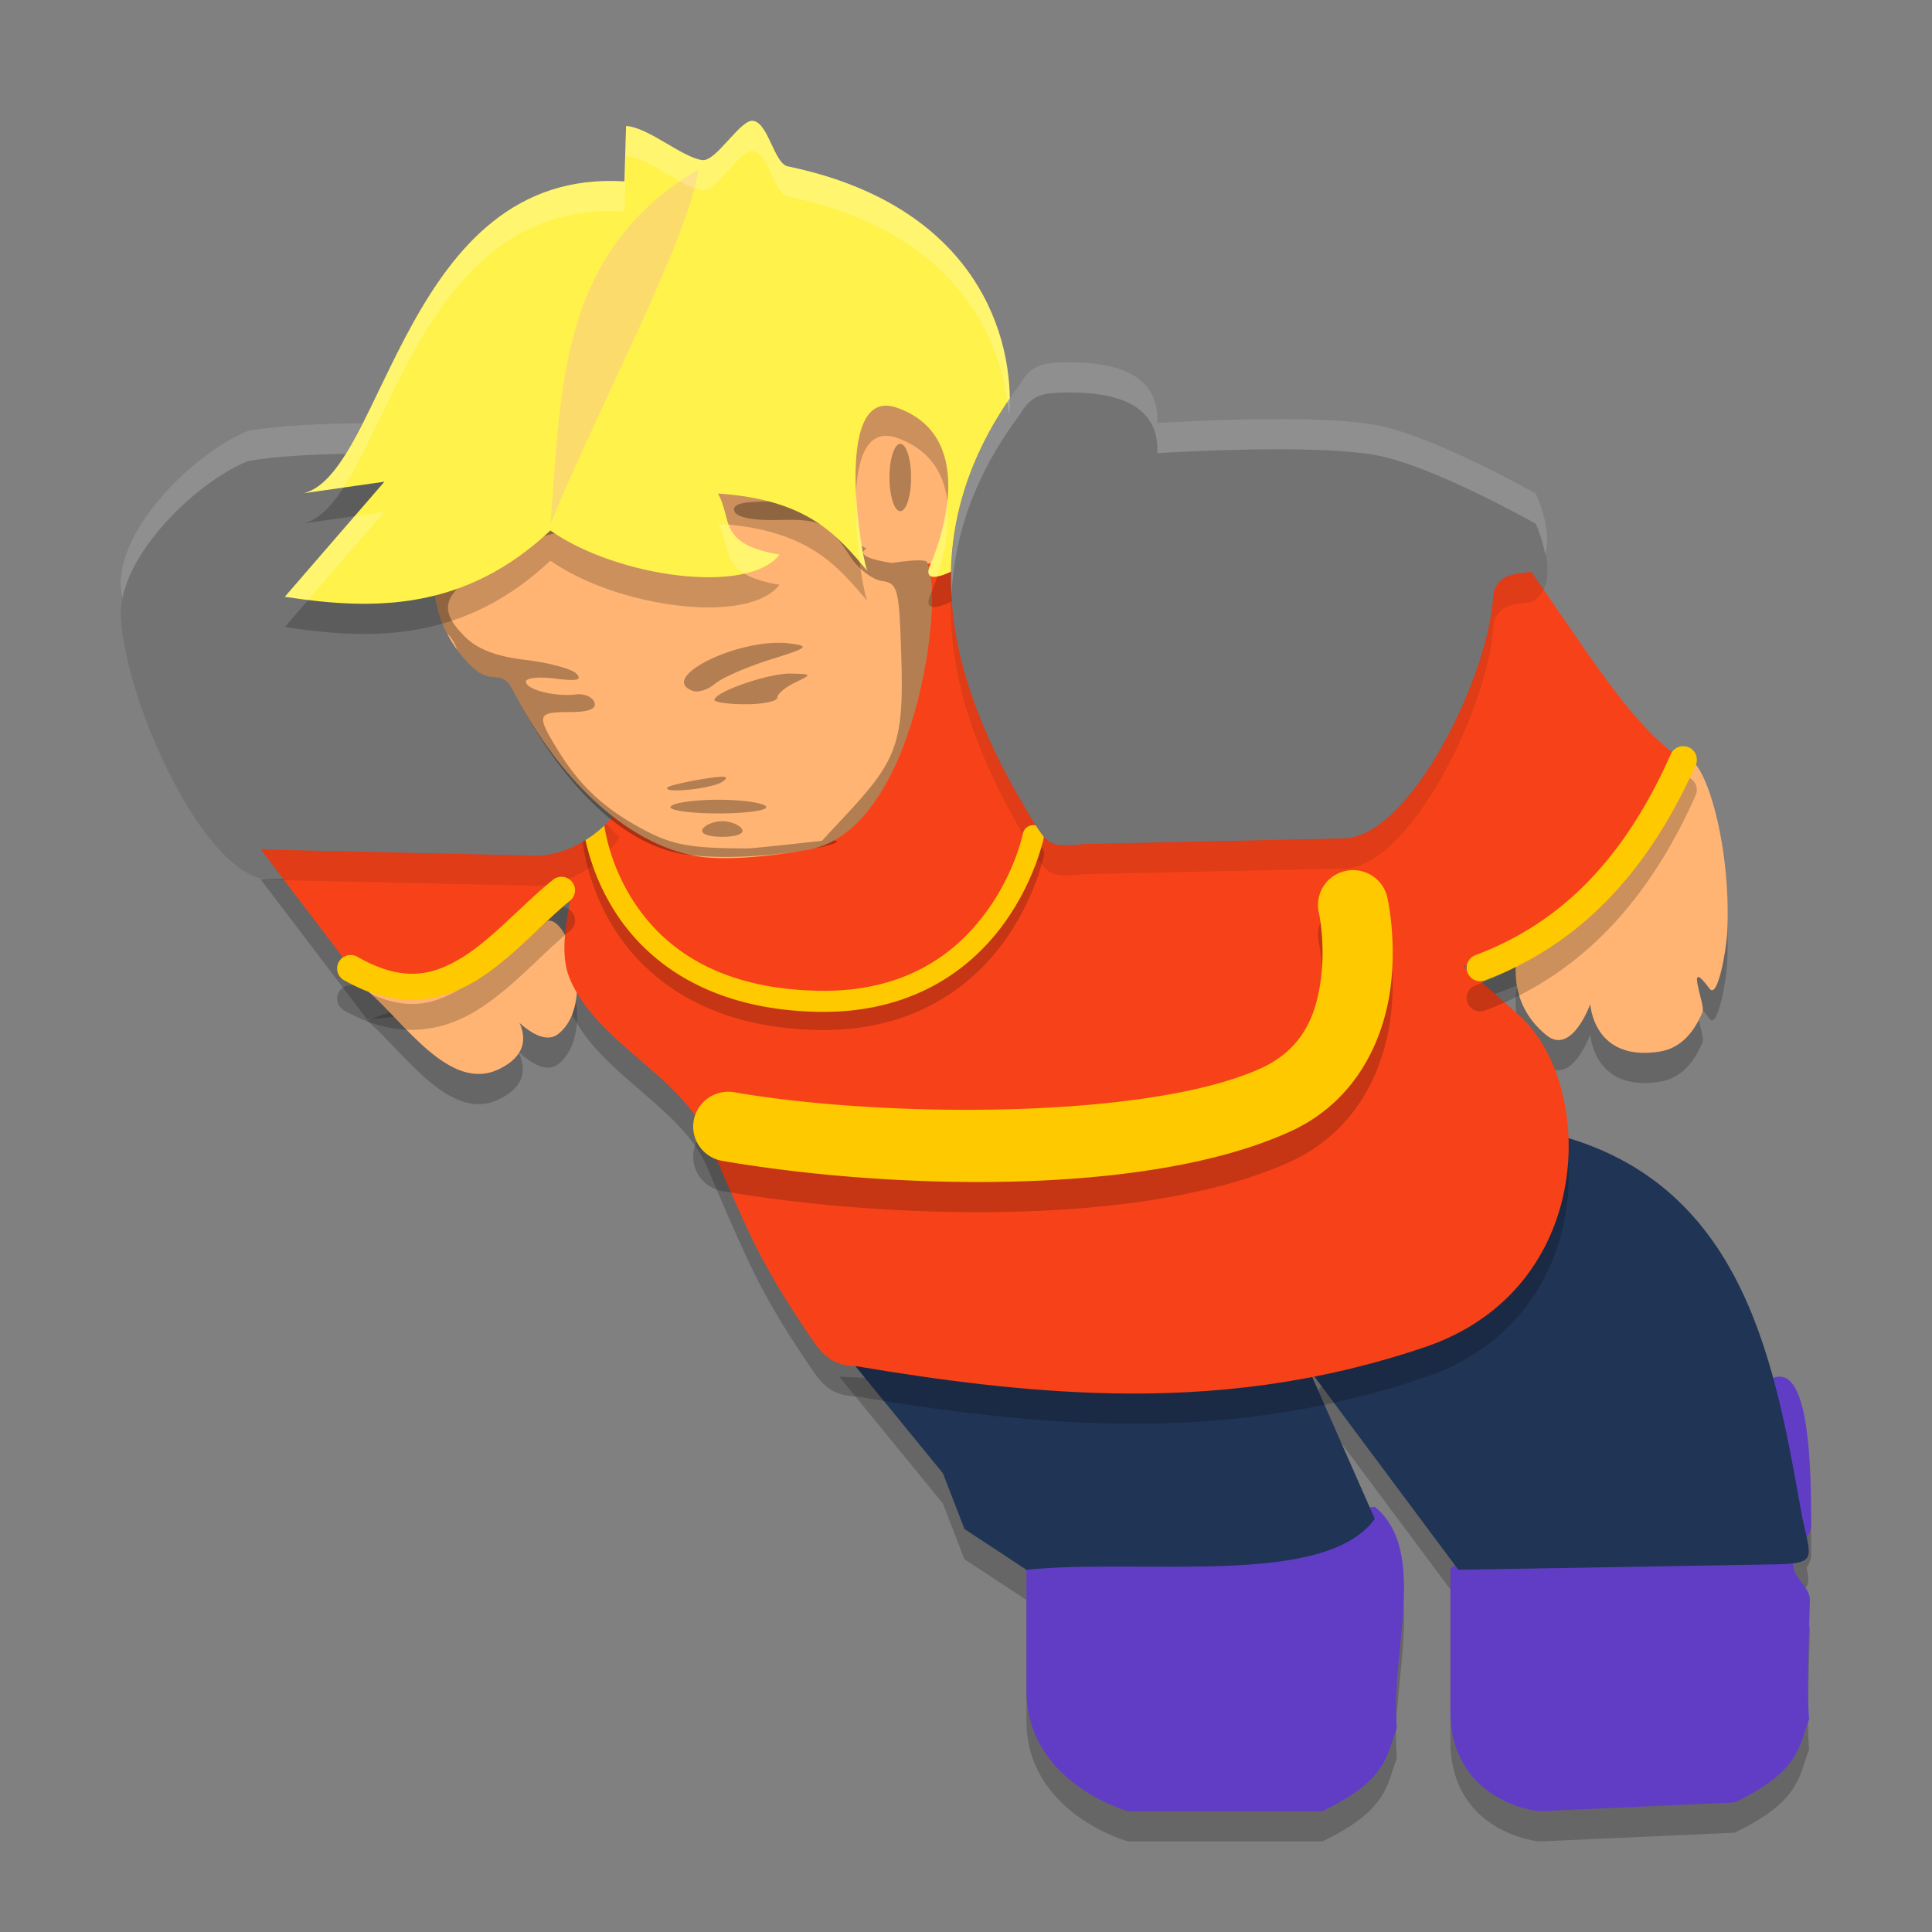
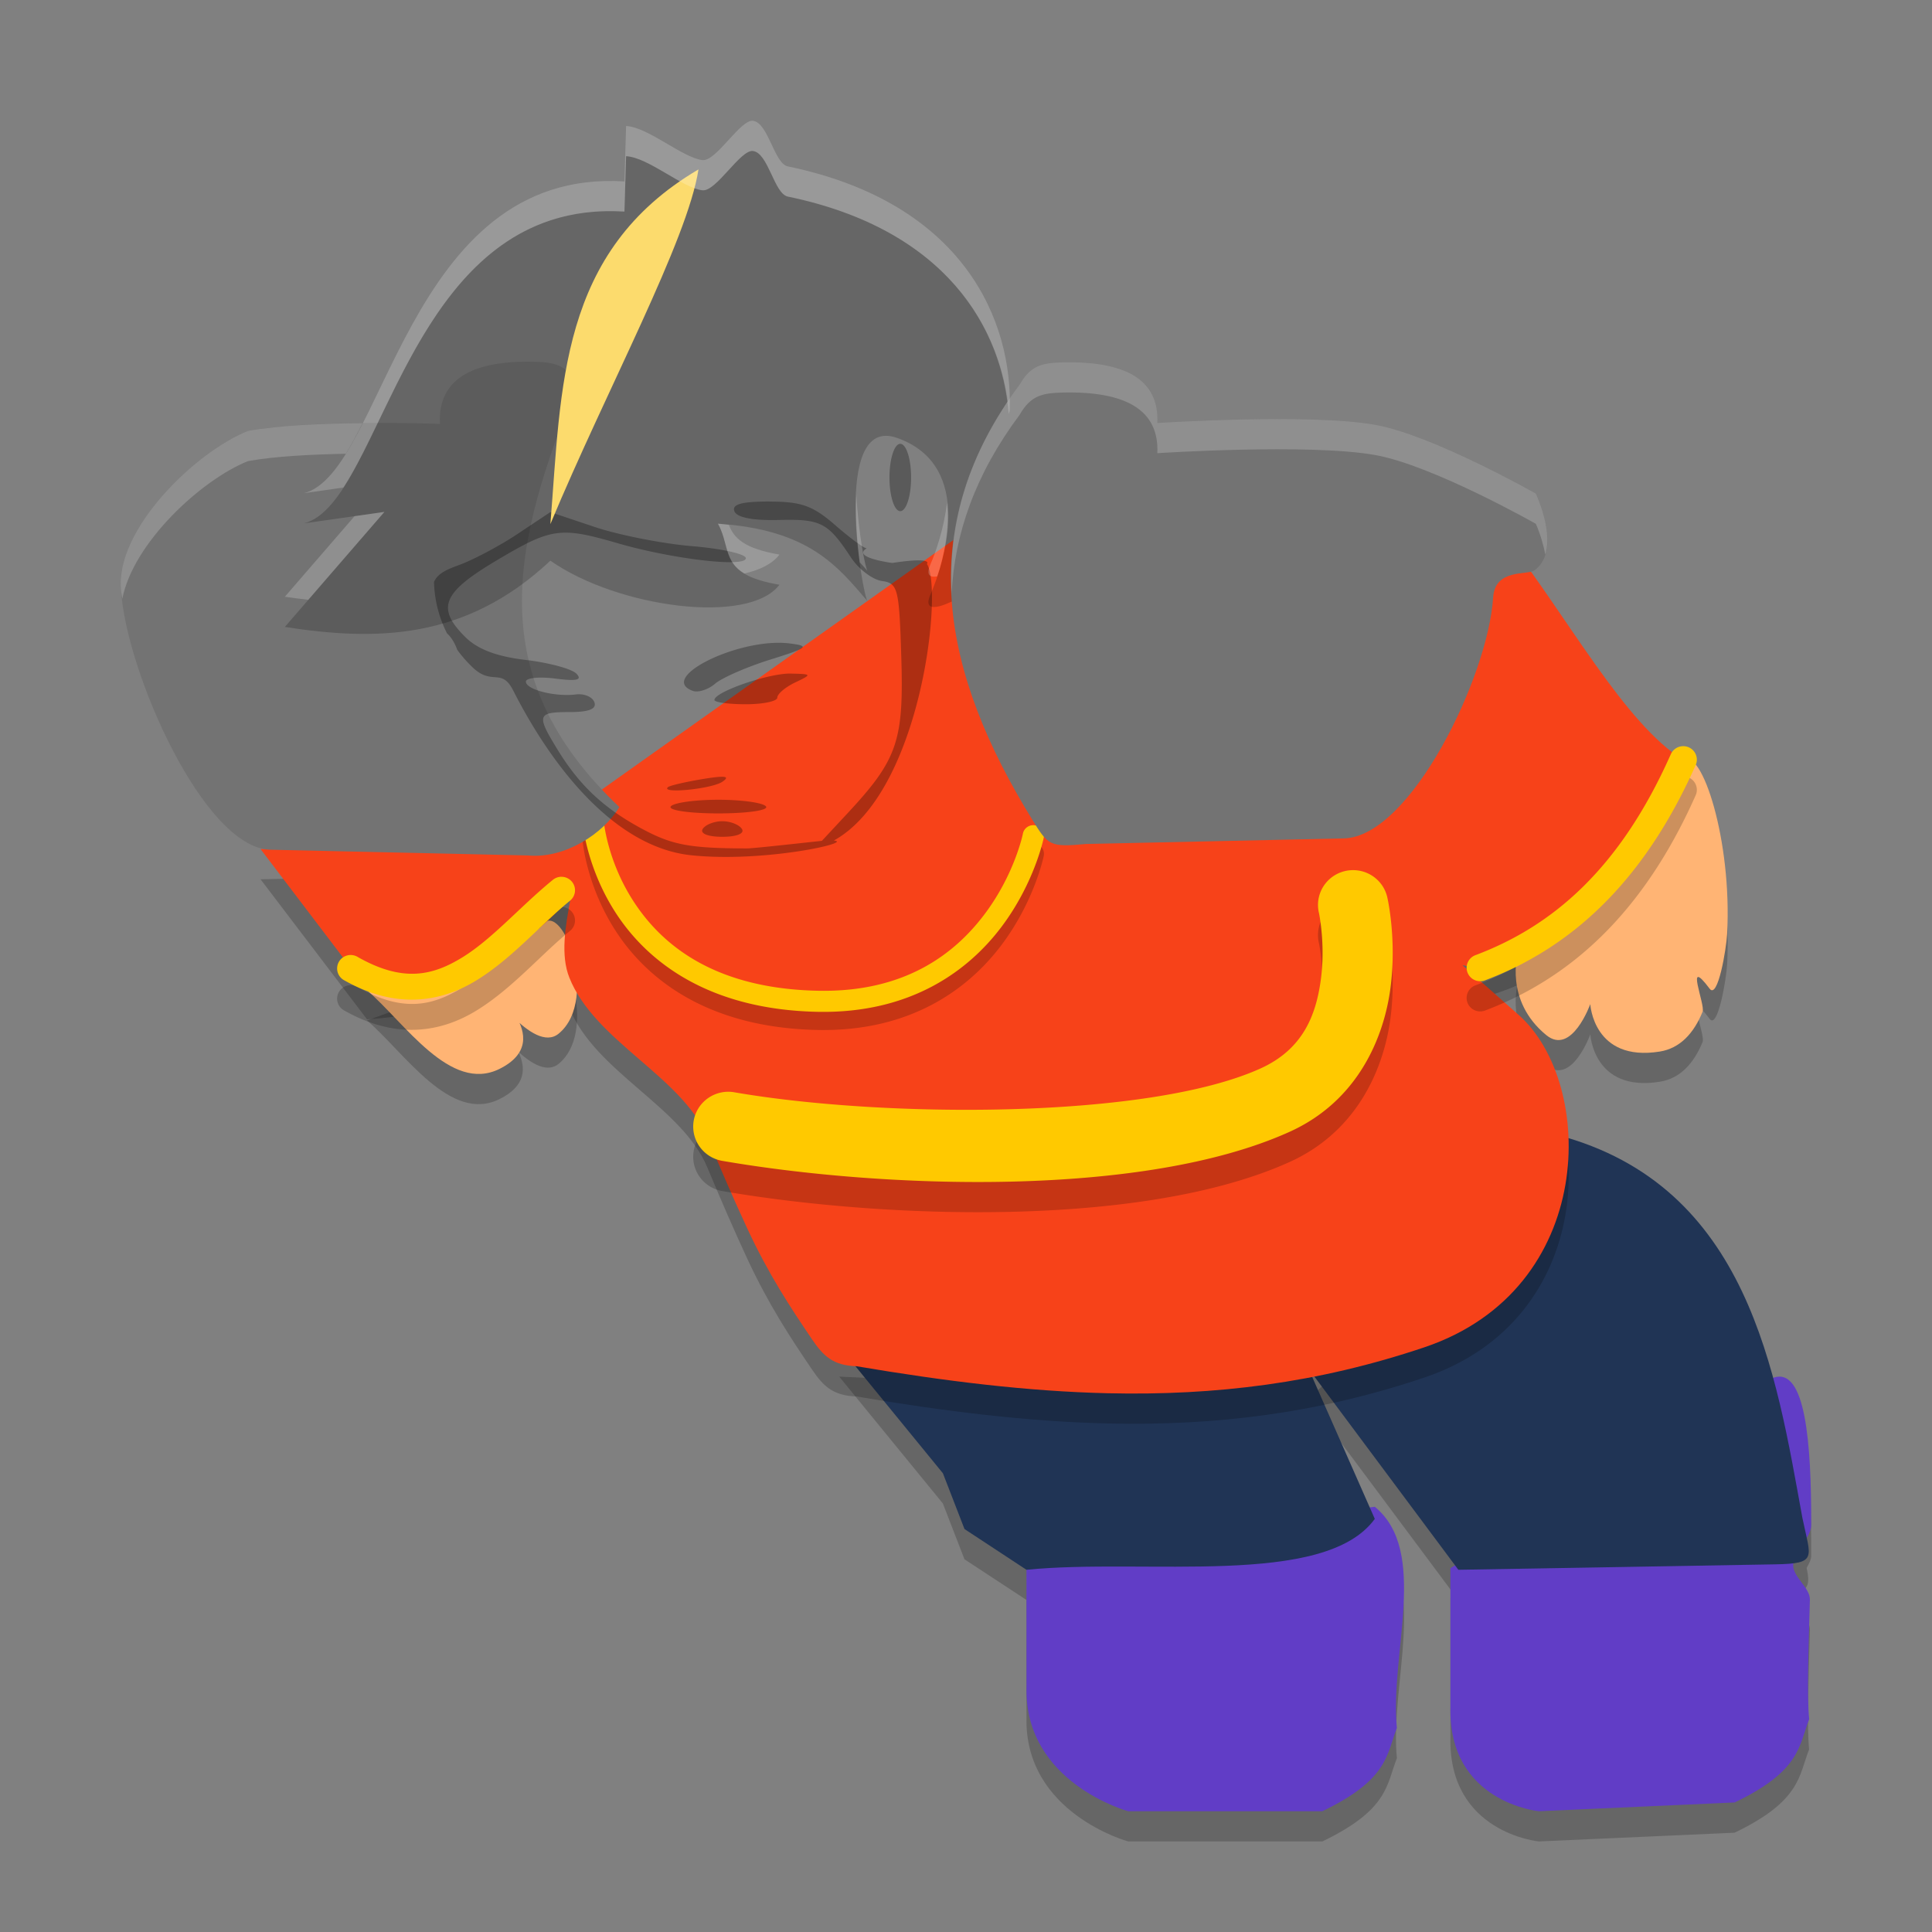
<svg xmlns="http://www.w3.org/2000/svg" width="64" height="64" version="1.1">
  <rect width="100%" height="100%" fill="#808080" stroke="none" />
  <path style="opacity:0.2" d="m 55.877,26.131 c -0.041,-1.59e-4 -0.08,0.012 -0.119,0.039 -1.815,4.669 -3.86,5.385 -5.477,6.396 0,0 -0.464,1.573 0.941,2.723 0.845,0.692 1.459,-1.025 1.459,-1.025 0,0 0.1,1.924 2.303,1.57 0.67,-0.108 1.126,-0.603 1.418,-1.32 0.095,-0.232 -0.613,-1.889 0.232,-0.762 0.27,0.36 0.553,-1.311 0.58,-1.816 0.157,-2.889 -0.717,-5.802 -1.338,-5.805 z M 18.156,31.5 c -0.099,0.015 -0.193,0.092 -0.277,0.242 l -5.721,2.062 c 1.255,1.08 2.758,3.415 4.389,2.605 0.881,-0.437 0.88,-1.033 0.625,-1.566 0.454,0.413 0.962,0.703 1.334,0.398 1.229,-1.006 0.341,-3.85 -0.35,-3.742 z" />
  <path style="opacity:0.2" d="m 51.601,38.602 -8.254,7.742 4.852,6.512 -0.152,0.09 v 4.605 C 47.974,60.718 50.976,61 50.976,61 l 6.484,-0.289 c 2.198,-1.056 2.124,-1.886 2.469,-2.758 -0.077,-0.788 -0.019,-2.294 0.027,-3.957 0.011,-0.404 -0.563,-0.746 -0.555,-1.16 4.18e-4,-0.021 0.016,-0.045 0.02,-0.066 0.493,-0.075 0.541,-0.295 0.426,-0.832 0.083,-0.142 0.152,-0.279 0.152,-0.41 0.007,-2.771 -0.197,-5.235 -1.238,-4.895 l -0.039,0.023 c -0.967,-3.538 -2.721,-6.889 -7.121,-8.055 z m -8.254,7.742 -15.547,-0.742 3.434,4.203 0.715,1.848 2.055,1.348 v 3.895 C 33.931,60.062 37.371,61 37.371,61 h 6.434 c 2.198,-1.056 2.124,-1.886 2.469,-2.758 -0.242,-2.444 1.073,-5.853 -0.73,-7.328 l -0.168,0.02 z" />
  <path style="fill:#613dc6" d="m 48.047,51.946 10.714,-6.312 c 1.041,-0.341 1.245,2.122 1.238,4.893 -9.76e-4,0.408 -0.591,0.896 -0.599,1.309 -0.008,0.415 0.566,0.755 0.555,1.159 -0.046,1.663 -0.101,3.169 -0.024,3.957 -0.345,0.872 -0.271,1.702 -2.469,2.757 l -6.485,0.29 c 0,0 -3.003,-0.284 -2.93,-3.451 z" />
  <path style="fill:#613dc6" d="m 34.003,51.293 11.539,-1.379 c 1.803,1.475 0.489,4.885 0.731,7.328 -0.345,0.872 -0.271,1.702 -2.469,2.757 h -6.432 c 0,0 -3.441,-0.937 -3.368,-4.104 z" />
  <path style="fill:#203455" d="m 27.8,44.6 15.549,0.743 2.193,4.972 C 43.877,52.607 37.929,51.608 34.003,52.001 l -2.053,-1.35 -0.715,-1.847 z" />
  <path style="fill:#203455" d="m 43.349,45.343 8.251,-7.743 c 6.343,1.681 7.231,7.896 8.106,12.679 0.273,1.335 0.527,1.517 -0.909,1.542 l -10.487,0.18 z" />
  <path style="opacity:0.2" d="m 32.109,18.515 -13.083,9.287 c 0.141,0.325 0.175,0.709 0.155,1.124 l -10.55,0.201 3.527,4.639 c 2.628,-0.177 4.709,-0.943 6.295,-2.568 l 0.447,-0.424 c -0.181,0.941 -0.33,1.88 -0.041,2.608 0.843,2.12 3.732,3.273 4.574,5.294 0.438,1.05 0.876,2.06 1.313,3.003 0.717,1.543 1.433,2.625 2.15,3.684 0.384,0.566 0.701,0.871 1.482,0.897 2.941,0.498 5.674,0.833 8.319,0.894 3.559,0.082 6.957,-0.333 10.482,-1.52 5.738,-1.931 5.688,-8.748 3.129,-11.012 l -1.864,-1.65 c 0.188,0.047 0.379,0.08 0.574,0.093 3.998,-1.035 5.223,-4.217 6.74,-6.894 -1.922,-1.178 -3.844,-4.739 -5.766,-7.207 l -5.78,7.751 -1.411,1.137 c 0.182,0.187 0.371,0.399 0.564,0.625 z" />
  <path style="fill:#ffb474" d="m 55.757,25.17 c -1.815,4.669 -3.858,5.384 -5.475,6.396 0,0 -0.464,1.573 0.94,2.723 0.845,0.692 1.458,-1.026 1.458,-1.026 0,0 0.101,1.925 2.303,1.571 0.67,-0.108 1.126,-0.603 1.418,-1.32 0.095,-0.232 -0.612,-1.888 0.234,-0.761 0.27,0.36 0.551,-1.31 0.578,-1.816 0.167,-3.081 -0.837,-6.192 -1.457,-5.766 z" />
  <path style="fill:#ffb474" d="m 12.157,32.804 5.721,-2.063 c 0.671,-1.199 2.032,2.351 0.627,3.501 -0.845,0.692 -2.399,-1.649 -2.399,-1.649 0,0 2.435,1.825 0.44,2.816 -1.631,0.809 -3.133,-1.526 -4.389,-2.605 z" />
  <path style="fill:#f74219" d="m 32.109,17.514 -13.083,9.287 c 0.141,0.325 0.175,0.709 0.155,1.124 l -10.55,0.201 3.527,4.639 c 2.628,-0.177 4.709,-0.943 6.295,-2.568 l 0.447,-0.424 c -0.181,0.941 -0.33,1.88 -0.041,2.608 0.843,2.12 3.732,3.273 4.574,5.294 0.438,1.05 0.876,2.06 1.313,3.003 0.717,1.543 1.433,2.625 2.15,3.684 0.384,0.566 0.701,0.871 1.482,0.897 2.941,0.498 5.674,0.833 8.319,0.894 3.559,0.082 6.957,-0.333 10.482,-1.52 5.738,-1.931 5.688,-8.748 3.129,-11.012 l -1.864,-1.65 c 0.188,0.047 0.379,0.08 0.574,0.093 3.998,-1.035 5.223,-4.217 6.74,-6.894 -1.922,-1.178 -3.844,-4.739 -5.766,-7.207 l -5.78,7.751 -1.411,1.137 c 0.182,0.187 0.371,0.399 0.564,0.625 z" />
  <path style="opacity:0.2" d="m 19.613,27.463 a 0.351,0.349 0 0 0 -0.314,0.38 c 0,0 0.119,1.541 1.159,3.09 1.04,1.549 3.036,3.112 6.623,3.186 3.106,0.063 5.021,-1.381 6.106,-2.83 1.085,-1.449 1.384,-2.918 1.384,-2.918 a 0.352,0.349 0 1 0 -0.689,-0.139 c 0,0 -0.271,1.324 -1.258,2.641 -0.986,1.317 -2.641,2.607 -5.526,2.548 -3.391,-0.069 -5.118,-1.481 -6.054,-2.874 -0.936,-1.393 -1.045,-2.759 -1.045,-2.759 a 0.351,0.349 0 0 0 -0.35,-0.325 0.351,0.349 0 0 0 -0.036,0 z" />
-   <path style="opacity:0.1" d="m 17.715,12.984 c -2.09,-0.053 -3.211,0.582 -3.145,2.059 0,0 -4.173,-0.168 -6.355,0.23 -1.75,0.7 -4.411,3.277 -4.203,5.281 0.167,2.694 2.741,8.545 4.945,8.594 l 8.539,0.187 c 1.205,0.115 2.486,-0.715 3.02,-1.602 -4.578,-4.338 -3.556,-8.7 -1.387,-13.996 -0.361,-0.65 -0.747,-0.736 -1.414,-0.754 z m 17.48,0.02 c -0.668,0.018 -1.057,0.1 -1.418,0.734 -3.59,4.802 -2.542,9.604 0.414,14.406 0.534,0.865 0.584,0.924 1.789,0.812 l 8.539,-0.184 c 2.205,-0.048 4.778,-5.352 4.945,-7.98 0.062,-0.968 1.141,-0.731 1.371,-0.902 0.567,-0.422 0.561,-1.331 0.043,-2.539 0,0 -3.416,-1.938 -5.324,-2.277 -2.183,-0.389 -7.219,-0.062 -7.219,-0.062 0.066,-1.44 -1.05,-2.059 -3.141,-2.008 z" />
  <path style="fill:#ffc900" d="m 19.613,26.862 a 0.351,0.349 0 0 0 -0.314,0.38 c 0,0 0.119,1.541 1.159,3.09 1.04,1.549 3.036,3.112 6.623,3.186 3.106,0.063 5.021,-1.381 6.106,-2.83 1.085,-1.449 1.384,-2.918 1.384,-2.918 a 0.352,0.349 0 1 0 -0.689,-0.139 c 0,0 -0.271,1.324 -1.258,2.641 -0.986,1.317 -2.641,2.607 -5.526,2.548 -3.391,-0.069 -5.118,-1.481 -6.054,-2.874 -0.936,-1.393 -1.045,-2.759 -1.045,-2.759 a 0.351,0.349 0 0 0 -0.35,-0.325 0.351,0.349 0 0 0 -0.036,0 z" />
  <path style="fill:#737373" d="m 17.715,11.984 c -2.09,-0.053 -3.211,0.582 -3.144,2.058 0,0 -4.174,-0.165 -6.357,0.234 -1.75,0.7 -4.41,3.277 -4.203,5.281 0.167,2.694 2.74,8.542 4.945,8.591 l 8.539,0.19 c 1.205,0.115 2.489,-0.715 3.022,-1.602 -4.578,-4.338 -3.557,-8.703 -1.388,-13.999 -0.361,-0.65 -0.747,-0.735 -1.414,-0.753 z" />
-   <path style="fill:#ffb474" d="M 14.488,18.316 31.801,10.48 c -0.073,3.063 1.46,7.934 -1.096,8.199 0.602,0.906 -0.339,9.084 -4.112,9.496 0,0 -2.371,0.446 -3.7,0.154 -2.5,-0.55 -4.622,-2.954 -5.893,-5.457 -0.388,-0.765 -0.695,-0.154 -1.331,-0.754 -1.5,-1.415 -1.375,-3.195 -1.182,-3.803 z" />
  <path style="opacity:0.3" d="m 29.823,14.702 a 0.358,1.116 0 0 0 -0.358,1.115 0.358,1.116 0 0 0 0.358,1.116 0.358,1.116 0 0 0 0.358,-1.116 0.358,1.116 0 0 0 -0.358,-1.115 z m -4.336,1.911 c -0.92,0 -1.248,0.092 -1.159,0.323 0.08,0.207 0.607,0.311 1.472,0.289 1.398,-0.035 1.626,0.083 2.392,1.246 0.252,0.382 0.712,0.731 1.023,0.775 0.529,0.075 0.571,0.239 0.641,2.51 0.087,2.792 -0.124,3.405 -1.785,5.19 l -0.845,0.908 c -0.726,0.077 -2.272,0.252 -2.484,0.251 -1.848,-0.003 -2.45,-0.11 -3.388,-0.604 -1.318,-0.694 -2.138,-1.452 -2.883,-2.666 -0.709,-1.155 -0.679,-1.247 0.402,-1.247 0.634,0 0.896,-0.103 0.818,-0.323 -0.063,-0.178 -0.336,-0.295 -0.607,-0.261 -0.699,0.087 -1.663,-0.159 -1.663,-0.425 0,-0.124 0.439,-0.169 0.976,-0.1 0.716,0.092 0.901,0.048 0.696,-0.164 -0.154,-0.159 -0.911,-0.363 -1.681,-0.454 -0.957,-0.112 -1.589,-0.352 -1.996,-0.756 -0.972,-0.965 -0.768,-1.468 1.03,-2.538 1.821,-1.083 2.11,-1.125 4.003,-0.575 1.823,0.529 4.258,0.815 4.258,0.499 0,-0.138 -0.798,-0.317 -1.774,-0.398 -0.976,-0.081 -2.433,-0.368 -3.238,-0.638 l -1.464,-0.491 -1.086,0.724 c -0.597,0.398 -1.482,0.866 -1.966,1.04 -0.469,0.168 -0.698,0.309 -0.802,0.552 0.013,0.495 0.122,1.096 0.433,1.703 0.14,0.128 0.249,0.302 0.337,0.544 0.148,0.202 0.319,0.401 0.523,0.593 0.636,0.6 0.943,-0.011 1.331,0.754 1.27,2.503 3.347,5.19 5.893,5.457 2.408,0.253 5.429,-0.43 4.727,-0.486 2.914,-1.614 3.627,-8.347 3.084,-9.164 0,0 0.243,-0.243 -1.149,-0.032 0,0 -1.363,-0.177 -0.846,-0.484 -0.088,0 -0.561,-0.349 -1.05,-0.775 -0.731,-0.637 -1.118,-0.775 -2.173,-0.775 z m 0.351,4.681 c -1.658,-0.022 -4.009,1.189 -2.887,1.592 0.179,0.064 0.511,-0.043 0.738,-0.238 0.227,-0.195 1.046,-0.553 1.821,-0.796 1.265,-0.396 1.332,-0.451 0.649,-0.537 -0.103,-0.013 -0.211,-0.02 -0.321,-0.022 z m 0.358,1.019 c -0.725,-0.017 -2.529,0.606 -2.529,0.874 0,0.078 0.468,0.142 1.041,0.142 0.572,0 1.041,-0.099 1.041,-0.219 0,-0.12 0.263,-0.345 0.585,-0.499 0.573,-0.274 0.57,-0.281 -0.138,-0.298 z m -2.312,3.419 c -0.127,0.004 -0.328,0.029 -0.607,0.075 -0.572,0.095 -1.09,0.216 -1.15,0.268 -0.261,0.229 1.449,0.061 1.8,-0.177 0.175,-0.118 0.168,-0.173 -0.043,-0.166 z m -0.087,0.761 c -0.792,0 -1.504,0.102 -1.581,0.226 -0.077,0.124 0.634,0.226 1.581,0.226 0.947,0 1.659,-0.102 1.581,-0.226 -0.077,-0.124 -0.789,-0.226 -1.581,-0.226 z m 0.13,0.711 c -0.269,0 -0.562,0.116 -0.65,0.258 -0.094,0.151 0.176,0.258 0.65,0.258 0.475,0 0.745,-0.107 0.651,-0.258 -0.088,-0.142 -0.381,-0.258 -0.651,-0.258 z" />
  <path style="opacity:0.2" d="m 20.74,5.174 c 0.737,0.038 1.872,1.054 2.53,1.129 0.457,0.052 1.26,-1.364 1.679,-1.301 0.508,0.077 0.695,1.415 1.148,1.509 5.85,1.21 7.463,5.143 7.351,8.098 l -1.754,5.234 c 0,0 -1.239,0.687 -0.871,-0.15 0.425,-0.967 1.523,-4.271 -1.117,-5.19 -2.194,-0.764 -1.123,5.309 -0.964,5.415 -0.986,-1.142 -1.918,-2.369 -4.958,-2.57 0.489,0.877 -0.019,1.672 2.036,2.023 -1.021,1.348 -5.372,0.757 -7.588,-0.798 -2.814,2.642 -5.79,2.663 -8.796,2.195 L 12.734,16.958 10.069,17.337 C 12.753,16.65 13.417,6.554 20.685,7.009 Z" />
-   <path style="fill:#fff24b" d="m 20.74,4.175 c 0.737,0.038 1.872,1.054 2.53,1.129 0.457,0.052 1.26,-1.364 1.679,-1.301 0.508,0.077 0.695,1.415 1.148,1.509 5.85,1.21 7.463,5.143 7.351,8.098 l -1.754,5.234 c 0,0 -1.239,0.687 -0.871,-0.15 0.425,-0.967 1.523,-4.271 -1.117,-5.19 -2.194,-0.764 -1.123,5.309 -0.964,5.415 -0.986,-1.142 -1.918,-2.369 -4.958,-2.57 0.489,0.877 -0.019,1.672 2.036,2.023 -1.021,1.348 -5.372,0.757 -7.588,-0.798 -2.814,2.642 -5.79,2.663 -8.796,2.195 L 12.734,15.958 10.069,16.337 C 12.753,15.65 13.417,5.555 20.685,6.009 Z" />
  <path style="fill:#737373" d="m 35.193,12.003 c 2.09,-0.052 3.211,0.568 3.144,2.008 0,0 5.032,-0.327 7.215,0.062 1.908,0.34 5.324,2.279 5.324,2.279 0.518,1.208 0.525,2.118 -0.041,2.54 -0.23,0.171 -1.311,-0.069 -1.373,0.9 -0.167,2.628 -2.74,7.933 -4.945,7.981 l -8.539,0.185 c -1.205,0.112 -1.254,0.053 -1.787,-0.812 -2.957,-4.802 -4.003,-9.605 -0.413,-14.407 0.361,-0.634 0.747,-0.717 1.414,-0.735 z" />
  <path style="opacity:0.2;fill:#ffffff" d="m 35.193,12.004 c -0.668,0.018 -1.053,0.1 -1.414,0.734 -1.729,2.313 -2.373,4.625 -2.256,6.938 0.096,-1.979 0.776,-3.958 2.256,-5.938 0.361,-0.634 0.747,-0.717 1.414,-0.734 2.09,-0.052 3.211,0.568 3.145,2.008 0,0 5.032,-0.328 7.215,0.061 1.908,0.34 5.324,2.279 5.324,2.279 0.16,0.373 0.252,0.705 0.312,1.016 0.153,-0.488 0.047,-1.178 -0.312,-2.016 0,0 -3.416,-1.94 -5.324,-2.279 -2.183,-0.389 -7.215,-0.061 -7.215,-0.061 0.066,-1.44 -1.054,-2.059 -3.145,-2.008 z m -23.18,2.012 c -1.277,0.013 -2.759,0.07 -3.799,0.26 -1.75,0.7 -4.411,3.277 -4.203,5.281 0.005,0.082 0.031,0.191 0.041,0.279 0.362,-1.859 2.616,-3.942 4.162,-4.561 0.893,-0.163 2.103,-0.22 3.24,-0.244 0.185,-0.297 0.374,-0.653 0.559,-1.016 z" />
  <path style="fill:#fcdb6d" d="m 23.138,5.611 v 0 C 22.78,7.957 20.093,12.902 18.232,17.361 v 0 c 0.369,-4.528 0.273,-9.023 4.906,-11.749 z" />
  <path style="opacity:0.2" d="m 55.759,25.718 a 0.449,0.446 0 0 0 -0.413,0.271 c -1.682,3.785 -3.91,5.692 -6.486,6.658 a 0.449,0.446 0 0 0 0.317,0.834 c 2.786,-1.045 5.235,-3.177 6.992,-7.131 a 0.449,0.446 0 0 0 -0.41,-0.632 z m -10.976,4.107 a 1.161,1.153 0 0 0 -1.091,1.419 c 0,0 0.221,1.023 0.063,2.201 -0.158,1.178 -0.589,2.31 -1.996,2.948 -3.737,1.693 -12.489,1.643 -17.418,0.793 a 1.162,1.153 0 1 0 -0.396,2.272 c 5.311,0.915 13.918,1.234 18.78,-0.968 2.254,-1.021 3.114,-3.109 3.333,-4.741 0.219,-1.632 -0.098,-3.005 -0.098,-3.005 a 1.161,1.153 0 0 0 -1.176,-0.919 z m -26.195,0.219 a 0.449,0.446 0 0 0 -0.276,0.104 c -1.062,0.866 -1.998,1.951 -2.994,2.565 -0.997,0.614 -1.974,0.831 -3.456,-0.005 a 0.449,0.446 0 1 0 -0.443,0.774 c 1.713,0.967 3.198,0.712 4.372,-0.011 1.175,-0.723 2.119,-1.842 3.09,-2.633 a 0.449,0.446 0 0 0 -0.293,-0.793 z" />
  <path style="fill:#ffc900" d="m 55.759,24.718 a 0.449,0.446 0 0 0 -0.413,0.271 c -1.682,3.785 -3.91,5.692 -6.486,6.658 a 0.449,0.446 0 0 0 0.317,0.834 c 2.786,-1.045 5.235,-3.177 6.992,-7.131 A 0.449,0.446 0 0 0 55.759,24.718 Z m -10.976,4.107 a 1.161,1.153 0 0 0 -1.091,1.419 c 0,0 0.221,1.023 0.063,2.201 -0.158,1.178 -0.589,2.31 -1.996,2.948 -3.737,1.693 -12.489,1.643 -17.418,0.793 a 1.162,1.153 0 1 0 -0.396,2.272 c 5.311,0.915 13.918,1.234 18.78,-0.968 2.254,-1.021 3.114,-3.109 3.333,-4.741 0.219,-1.632 -0.098,-3.005 -0.098,-3.005 a 1.161,1.153 0 0 0 -1.176,-0.919 z m -26.195,0.219 a 0.449,0.446 0 0 0 -0.276,0.104 c -1.062,0.866 -1.998,1.951 -2.994,2.565 -0.997,0.614 -1.974,0.831 -3.456,-0.005 a 0.449,0.446 0 1 0 -0.443,0.774 c 1.713,0.967 3.198,0.712 4.372,-0.011 1.175,-0.723 2.119,-1.842 3.09,-2.633 a 0.449,0.446 0 0 0 -0.293,-0.793 z" />
  <path style="opacity:0.2;fill:#ffffff" d="M 24.949 4.002 C 24.531 3.939 23.727 5.355 23.27 5.303 C 22.611 5.228 21.477 4.212 20.74 4.174 L 20.686 6.01 C 13.418 5.555 12.753 15.65 10.068 16.338 L 11.377 16.15 C 13.208 13.334 14.733 6.636 20.686 7.008 L 20.74 5.174 C 21.477 5.212 22.611 6.228 23.27 6.303 C 23.727 6.355 24.531 4.939 24.949 5.002 C 25.457 5.079 25.645 6.418 26.098 6.512 C 31.374 7.603 33.189 10.904 33.414 13.711 L 33.447 13.609 C 33.56 10.654 31.947 6.722 26.098 5.512 C 25.645 5.418 25.457 4.079 24.949 4.002 z M 28.367 16.377 C 28.331 17.134 28.388 17.947 28.48 18.625 C 28.565 18.723 28.658 18.82 28.742 18.918 C 28.672 18.871 28.433 17.652 28.367 16.377 z M 31.369 16.648 C 31.273 17.505 30.996 18.297 30.822 18.693 C 30.657 19.07 30.821 19.133 31.047 19.094 C 31.267 18.44 31.467 17.522 31.369 16.648 z M 12.734 16.957 L 11.746 17.098 L 9.436 19.768 C 9.695 19.808 9.954 19.837 10.213 19.869 L 12.734 16.957 z M 23.783 17.348 C 24.141 17.989 23.974 18.586 24.658 18.998 C 25.174 18.881 25.587 18.679 25.82 18.371 C 24.636 18.169 24.31 17.816 24.146 17.389 C 24.022 17.376 23.915 17.356 23.783 17.348 z" />
</svg>